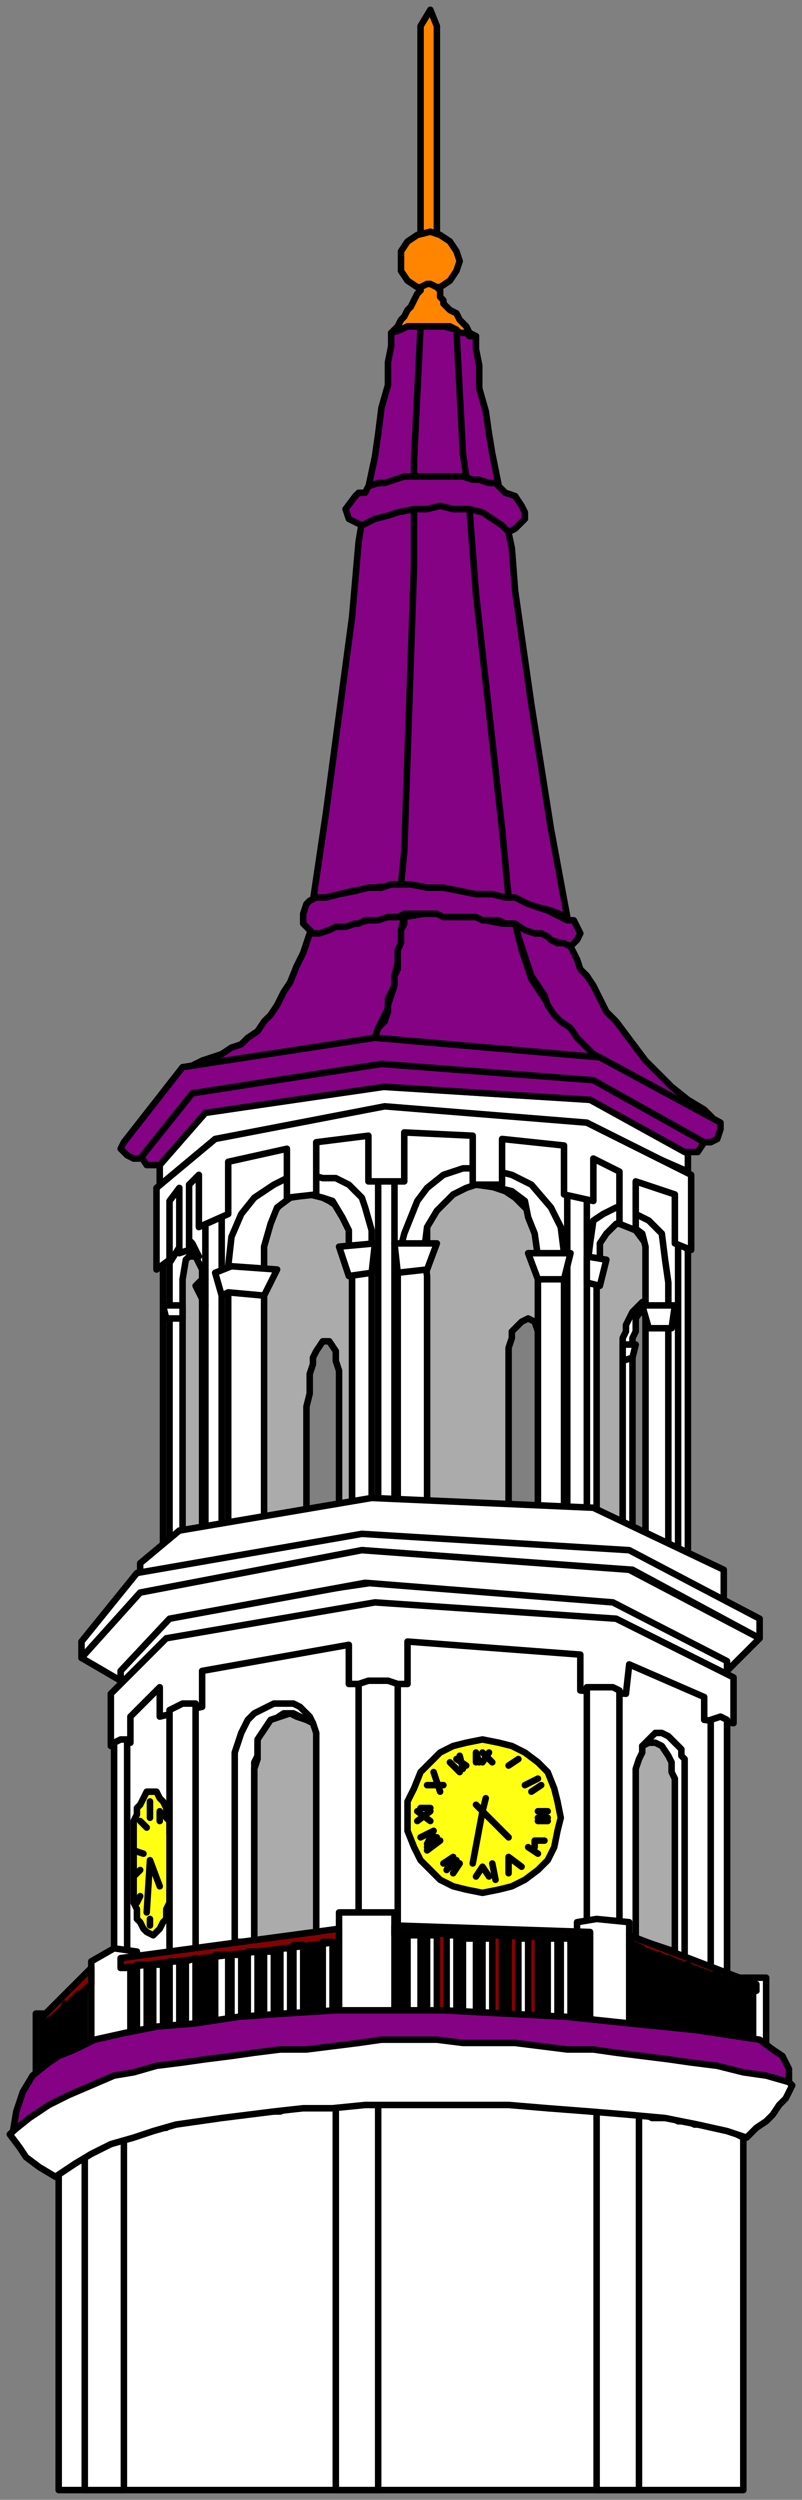
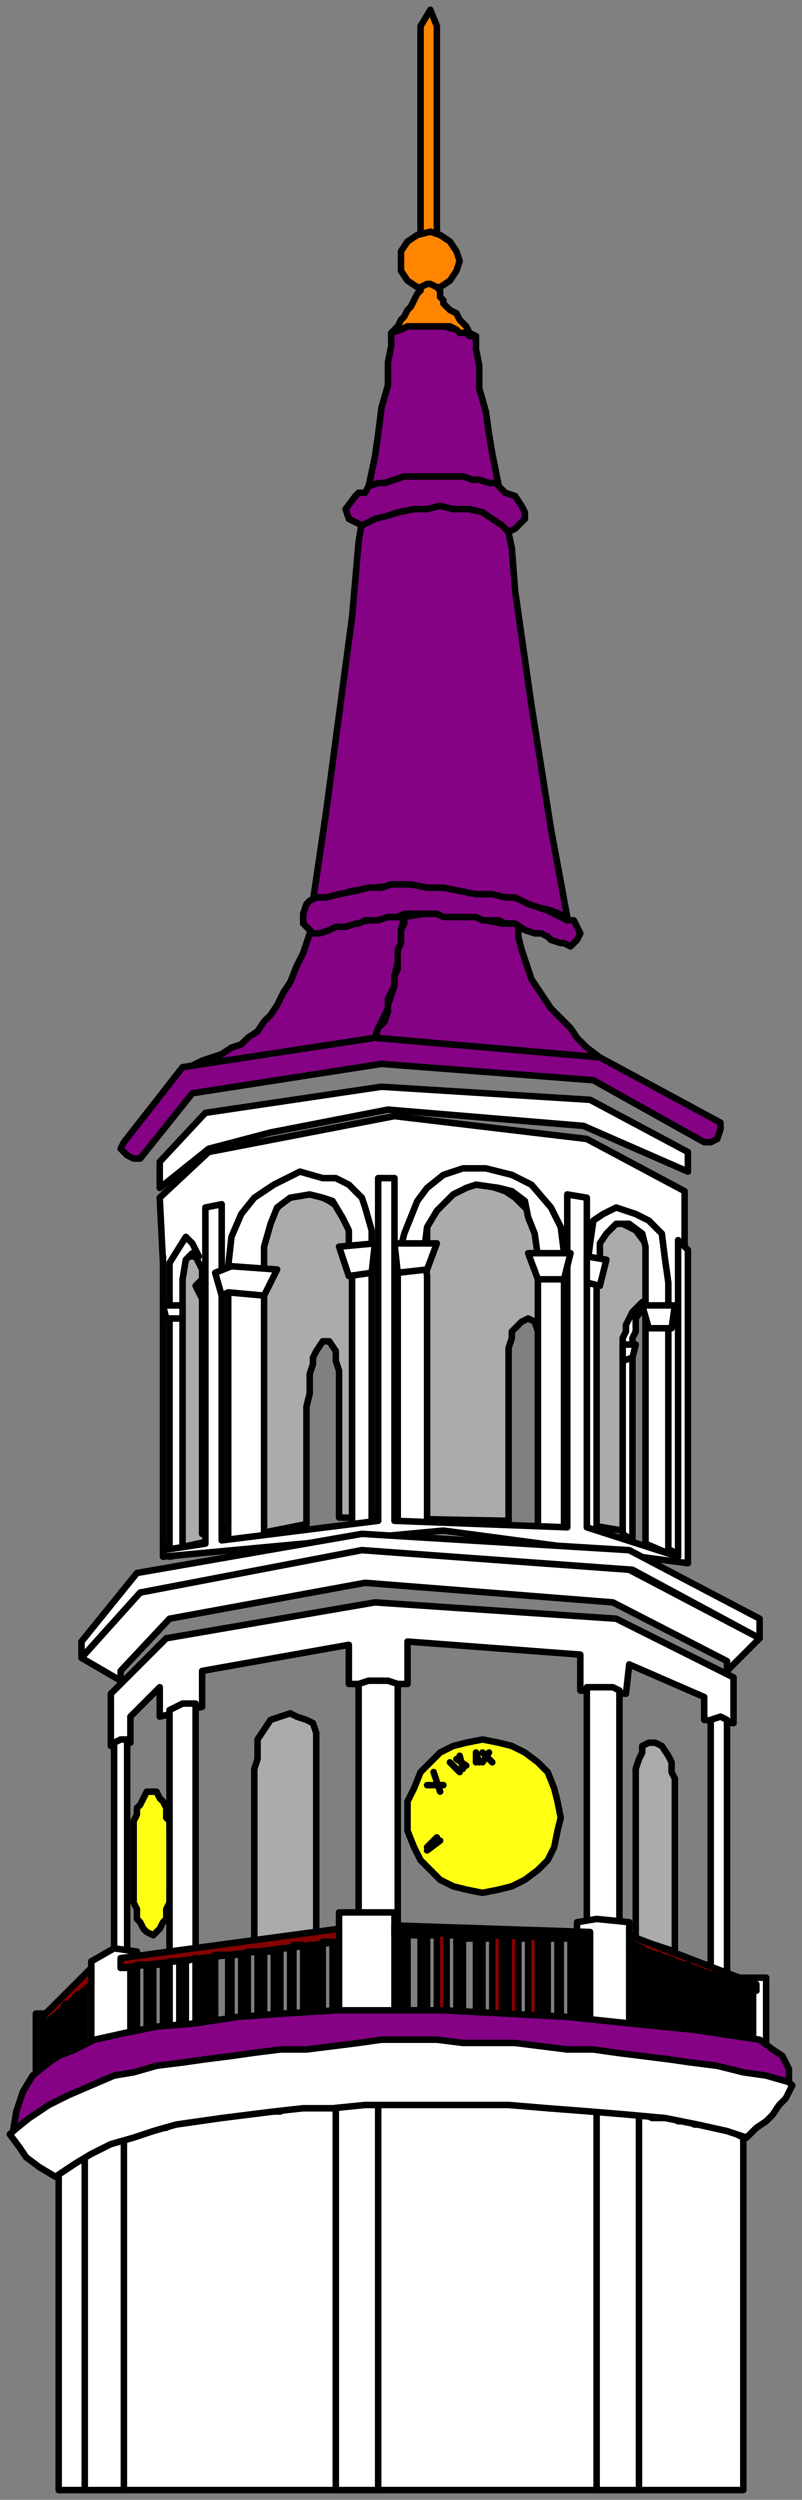
<svg xmlns="http://www.w3.org/2000/svg" fill-rule="evenodd" height="766" preserveAspectRatio="none" stroke-linecap="round" width="246">
  <rect width="100%" height="100%" fill="#808080" stroke="none" />
  <style>.brush0{fill:#fff}.pen1{stroke:#000;stroke-width:2;stroke-linejoin:round}.brush1{fill:#ababab}.brush4{fill:#850285}.brush6{fill:#ff8500}</style>
  <path class="pen1 brush0" d="M228 763V655l-2-1-2-1-2-1h-3l-2-1h-4l-2-1h-3l-2-1h-6l-2-1h-8l-2-1h-7l-2-1h-11l-3-1h-23l-2-1-2 1h-22l-2 1H88l-2 1H76l-2 1h-7l-1 1h-5l-2 1h-3l-2 1h-2l-1 1h-4l-1 1h-2l-2 1h-1l-2 1h-1l-3 1-2 1-2 1-2 1-2 2h-3l-2 2-2 1-2 2v97h210z" />
  <path class="pen1 brush0" d="m26 659 12-4v108H26V659zm77-14h13v118h-13V645zm80 2h13v116h-13V647z" />
  <path class="pen1 brush0" d="m180 626-61-3-80 10-25 11-11 10 3 4 2 3 4 3 5 3 6-4 5-3 6-3 7-2 6-2 7-2 7-1 7-1 8-1 8-1 9-1h9l10-1h44l12 1 13 1 12 1 11 1 10 2 9 2 6 2 1-1 2-2 3-2 2-2 2-3 2-2 1-2 1-2-2-2-20-5-41-6z" />
  <path class="pen1 brush1" d="M191 469v-58l1-2 1-3 2-2 1-2 3-1 2-1-2-22-4-2-46-15-57 3-19 7-19 9v95l40-8v-36l1-4v-6l1-3v-2l1-2 2-3h2l2 3v3l1 3v45l52 1v-53l1-3v-2l1-1 2-2 2-1 2 1 1 3 1 2 1 3v52l24 4z" />
  <path class="pen1 brush0" d="m119 340 60 5 32 14v-6l-30-16-64-4-54 8-14 15v8l15-12 19-5 36-7z" />
  <path class="pen1 brush0" d="M199 389v-5l-1-3-3-4-4-2h-3l-3 3-2 4-1 3v81l-17-1v-87l-1-4-2-3-4-4-3-2-3-1-3-1h-3l-4 1h1l-3 1-1 1-3 2-3 4-2 4v3l-1 85h-22v-86l-1-4-3-4-3-2-4-2h-4l-4 1-3 2-4 5-1 4-1 4v84l-18 4v-81l-2-4h-5l-1 87-4 2v-87l-1-20 15-14 57-11 59 7 30 16v112l-11-5v-83z" />
  <path class="pen1 brush0" d="M199 398v2l-2 1-2 3v4l-1 2v62l-3-2v-60l1-2v-2l1-2 1-2 1-1 2-2 2-1z" />
  <path class="pen1 brush0" d="M56 399v-7l1-6 2-2 2 1-2-4-2-2-5 8v90l29-5v-90l2-7 2-5 4-3 6-1 4 1 3 1 3 5 2 4v7l1 7v82l23-2v-80l-1-7 1-8 3-5 5-5 4-2 3-1 7 1 4 1 4 3 1 5 2 5 1 7v88l18-2v-79l1-7v-4l2-3 3-3h4l4 3 1 4v91l7 3v-83l-1-7-1-8-4-4-4-2-6-2-2 1-2 1-3 2-1 7-1 8v80h-7v-85l-1-8-3-6-6-7-6-3-8-2h-7l-3 1-3 1-5 4-3 4-4 10-2 8v84l-8-2v-91l-2-7-1-3-4-4-4-2h-4l-7-2-8 4-6 4-4 5-3 7-1 9v83l-14 3v-75h0z" />
  <path class="pen1 brush0" d="M63 370v103l-13 2v-90 92l86-8 75 10v-96l-3-3v97l-28-9V367l-6-1v102l-53-2V361h-5v105l-48 6V369l-5 1z" />
  <path class="pen1 brush0" d="M50 400h6v4h-5l-1-4zm10-6 2-2 1 8-3-6zm6-4 5-2 14 1-4 8-11-1-2 1-2-7zm38-8 11-1-1 9-7 1-3-9zm17-1h13l-3 8-9 1-1-9zm51 3h3l-2 8h-8l-3-8h10zm8 1 6 1-2 8-4-1v-8zm11 27h4l-1 4-3 1v-5zm13-12h3l-1 7h-7l-2-7h7z" />
-   <path class="pen1 brush0" d="m212 360-32-16-62-5-52 10-18 15v25l4-3v-18l3-4v20l3-1v-20l3-3v16l9-4v-16l18-4v15l9-1v-16l16-2v14h11v-15l21 1v15h9v-14l19 2v15l9 2v-13l8 4v16l5 2v-15l12 4v15l5 2v-23zM37 512v112l92-5 94 7V507l-36-18-73-4-61 9-16 18z" />
  <path class="pen1 brush0" d="m34 535 6-1v-8l9-9v9l13-3v-11l45-8v12h18v-13l53 4v11l14 1 1-9 23 10v7l9 1v-14l-36-18-74-5-64 11-17 17v16z" />
-   <path class="pen1 brush0" d="M72 595v-58l1-3 1-3 1-2 1-2 2-2 2-1 2-1 2-1h6l2 1 1 1 2 2 1 2-2-1-2-1-2-1h-3l-3 2-2 2-2 3-1 2v4l-1 2v55h-6zm134-49-9-11 2-2 2-2h2l2 1 2 2 2 2v2l1 1v61l-4-2v-52z" />
  <path class="pen1 brush1" d="M97 593v-62l-1-3-2-1-3-1-2-1-3 1-3 1-2 3-2 3v6l-1 3v53l19-2zm98-49v-2l1-3 1-2v-2l2-1h2l2 1 2 3 1 2v3l1 2v53l-12-4v-50z" />
  <path class="pen1" d="m148 533 5 1 4 1 4 2 4 3 3 3 2 5 1 4 1 5-1 4-1 5-2 4-3 3-4 3-4 2-4 1-5 1-5-1-4-1-4-2-3-3-3-3-2-4-2-5v-9l2-4 2-5 3-3 3-3 4-2 4-1 5-1zM47 549h1l1 2 1 1 1 2v3l1 1v4l1 2v13l-1 2v4l-1 2v3l-1 1-1 2-1 1-1 1-2-1-1-1-1-2-1-1v-3l-1-2v-25l1-2v-2l1-1 1-2 1-2h2z" style="fill:#ffff14" />
  <path class="pen1 brush0" d="M60 522h-4l-2 1-2 1v101l-13 1v-93h-2l-2 1v94h4l21-1 69-6 61 3 18 1 15 3V527l-2-1-3 1v100l-28-5V518l-2-1h-8v104l-58-2V516l-3-1h-6l-3 1v107H60V522z" />
  <path class="pen1 brush0" d="M11 617h7v18l10-5v-29l7-4 7 1v25l62-4v-33h17v32l56 2v-31l6-1 10 1v32l34 5v-20h8v23l-52-8-68-1-78 9-26 8v-20z" />
  <path class="pen1" d="m28 603-15 15v17l2-2v-14l2-1v15l2-2v-15l1-2v18l2-1v-18l2-2v20l2-1v-20l2-2v-5zm76-12-67 9v3h3v21h2v-22h3v22h2v-22h3v21h2v-22h3v22l2-1v-21l3-1v22h2v-22h2v22h2v-23h4v23h1v-23h3v22h2v-23h3v23h2v-23h3v23l2-1v-23h3v24l1-1v-24h3v24h2v-24h2v24l2-1v-24h3v24h2v-28zm77 1-60-2v3h2v26h2v-26h4v25h2v-25h3v26h3v-26h3v26h2v-25h4v25h2v-25h3v25l3 1v-26h2v26l3-1v-25h3v26h3v-26h2v26l1-1v-25h3v26h1v-26h3v27h2v-27h2v27l2-1v-28zm51 16-39-15 1 3v25l1-1v-24l2 1v25l2-2v-22l1 1v23l2-1v-22l2 1v23l2 2-1-25 2 1v22h2v-21h2v22l1-2v-19l2 1v21l2-2-1-19 2 1v20h2v-20l2 1v19l1-1v-18l2 1v19-19 18h2v-18h1v20l2-2v-16h1v18l1-2v-16l1 1v-2z" style="fill:#850202" />
-   <path class="pen1 brush0" d="m182 462-68-3-59 10-12 10v14l73-13 106 11v-10l-40-19z" />
  <path class="pen1 brush0" d="m25 508 18-20 68-13 83 6 39 21v-6l-40-21-82-5-69 12-17 21v5z" />
  <path class="pen1 brush0" d="m193 481 40 21-10 10v-3l-35-18-76-6-60 11-15 16v3l-12-7 18-20 68-13 82 6z" />
  <path class="pen1 brush4" d="m157 168 1 13 5 35 6 38 5 27-5-2-4-1-4-1-5-2-10-1-8-1-8-1-7-1-8 1-7 1-7 2-5 1 4-27 4-30 4-30 2-23 2-12 3-14 1-7 1-8 2-7v-7l1-5v-4l2-1 2-1h12l4 1 3 1 3 1v4l1 5v7l2 7 1 7 1 6 3 15 3 14zm-42 150 1-3 1-2 1-2 1-2v-3l1-2 1-2v-3l1-4 1-5v-5l1-4h-8l-3 1-4 1h-3l-4 1-3 1-4 1-2 6-2 4-2 5-2 3-2 4-2 3-2 2-2 3-3 2-2 2-3 1-3 2-3 1-3 1-4 2 57-9z" />
  <path class="pen1 brush4" d="M159 283h-5l-5-1-3-1h-4l-3-1h-9l-6 1v2l-1 2v4l-1 2v6l-1 2v3l-1 3-1 3v2l-1 3-2 2-1 3 69 6-4-3-1-1-2-2-2-3-2-2-2-2-2-2-2-3-2-3-2-3-1-3-1-3-1-3-1-4v-4z" />
-   <path class="pen1 brush4" d="m175 290-2-1h-2l-2-1-1-1-2-1h-2l-3-2-3-1 1 4 1 3 1 3 1 3 1 3 2 3 2 3 1 3 2 3 2 2 3 2 2 3 2 2 1 1 2 2 2 1 36 20-4-4-5-3-5-4-4-4-4-4-3-4-3-4-3-4-3-3-2-4-2-4-2-3-2-2-1-3-1-2-1-2zm-26 45 32 2 29 16h4l2-3-33-19-66-5-58 9-16 19 2 3h4l14-16 55-8 31 2z" />
  <path class="pen1 brush4" d="m182 331 34 19h2l2-1 1-3v-2l-37-20-69-6-59 9-18 23-1 2 2 2 2 1h2l16-20 58-9 65 5zm-7-41 2-2 1-2-1-2-1-2h-2l-2-1-2-1-2-1-3-1-3-1-4-2h-3l-4-1h-5l-5-1-5-1h-5l-5-1h-6l-3 1h-4l-4 1-5 1-4 1h-3l-2 1-1 1-1 3v3l3 3h2l3-1 2-1h3l3-1h1l2-1h4l3-1h3l2-1h10l2 1h10l2 1h5l2 1h3l3 2 3 1h2l2 1 1 1 3 1h1l2 1zm-63-139h-2l-1 1-3 4 1 3 4 2 4-2 4-1 3-1 5-1h4l4-1 4 1h5l4 1 3 2 3 2 2 2 2-1 3-3v-2l-1-2-2-3-3-1-1-1-2-2h-2l-3-1h-2l-3-1h-18l-3 1-3 1h-2l-3 1-1 2zm130 487v-4l-2-4-3-2-4-3-20-3-20-2-19-2-19-1-19-1h-33l-16 1-14 1-13 2-12 1-5 1-5 1-9 2-6 3-5 2-3 2-5 4-3 5-2 6-1 6 5-4 6-4 6-3 7-3 7-3 6-1 7-2 8-1 7-1 8-1 7-1 8-1h8l8-1 8-1 7-1h17l8 1h16l8 1 8 1h8l7 1 8 1 8 1 7 1 8 1 8 2 7 1 7 2z" />
-   <path class="pen1" fill="none" d="m144 156 2 26 8 72 2 21m-16-174 2 38 1 7m-16 10v17l-3 88-1 10m6-171-2 41v5M45 586l1-16 3 8m-3-26v5m-3 1 2 2m-4 7 3 1m-3 7 2-2m3 15v2m-3-9-1 2m7-28v3m96 13 3-16 8 8m-7-12-1 4-2-2m13-14-3 2m9 4-4 2m5 0-3 2m2 6h3m-3 3h3m0-1h-3m0 11-3-2m5-2h-3v2m-4 6-4-3v5m-5-3 1 5m-2-1-2-3-2 3m-5-4-2 3m1-4-3 3 2-4-3 2m-7-17h3m-4 4 4-3m-4 0 4 3m2 5-3 2 2-4-4 2" />
  <path class="pen1" style="fill:#000" d="m131 566 3-3-3 3z" />
  <path class="pen1" fill="none" d="m135 564-4 3m4-18-2-6m-2 4h5m4-8 3 2m-2-3 1 4m-4-2 3 3m5-6v3m0-3 1 3m1-3 3 3m-1-3-2 3" />
  <path class="pen1 brush6" d="M129 72h5V8l-2-5-3 5v64z" />
  <path class="pen1 brush6" d="m132 71 3 1 3 2 2 3 1 3-1 3-2 3-3 2h-7l-3-2-2-3v-6l2-3 3-2 4-1z" />
  <path class="pen1 brush6" d="m146 103-2-1-1-2-2-2-1-2-2-1-2-2v-1l-1-1v-2l-1-1-2-1h-1l-2 1v1l-1 1-1 2-1 2-1 1-1 2-1 1-1 2-2 2 3-1 2-1h13l2 1 1 1h2l1 1h2z" />
  <path class="pen1" fill="none" d="m28 608-15 13m24-18 67-8m77-1-60-2m72 4 39 14" />
</svg>